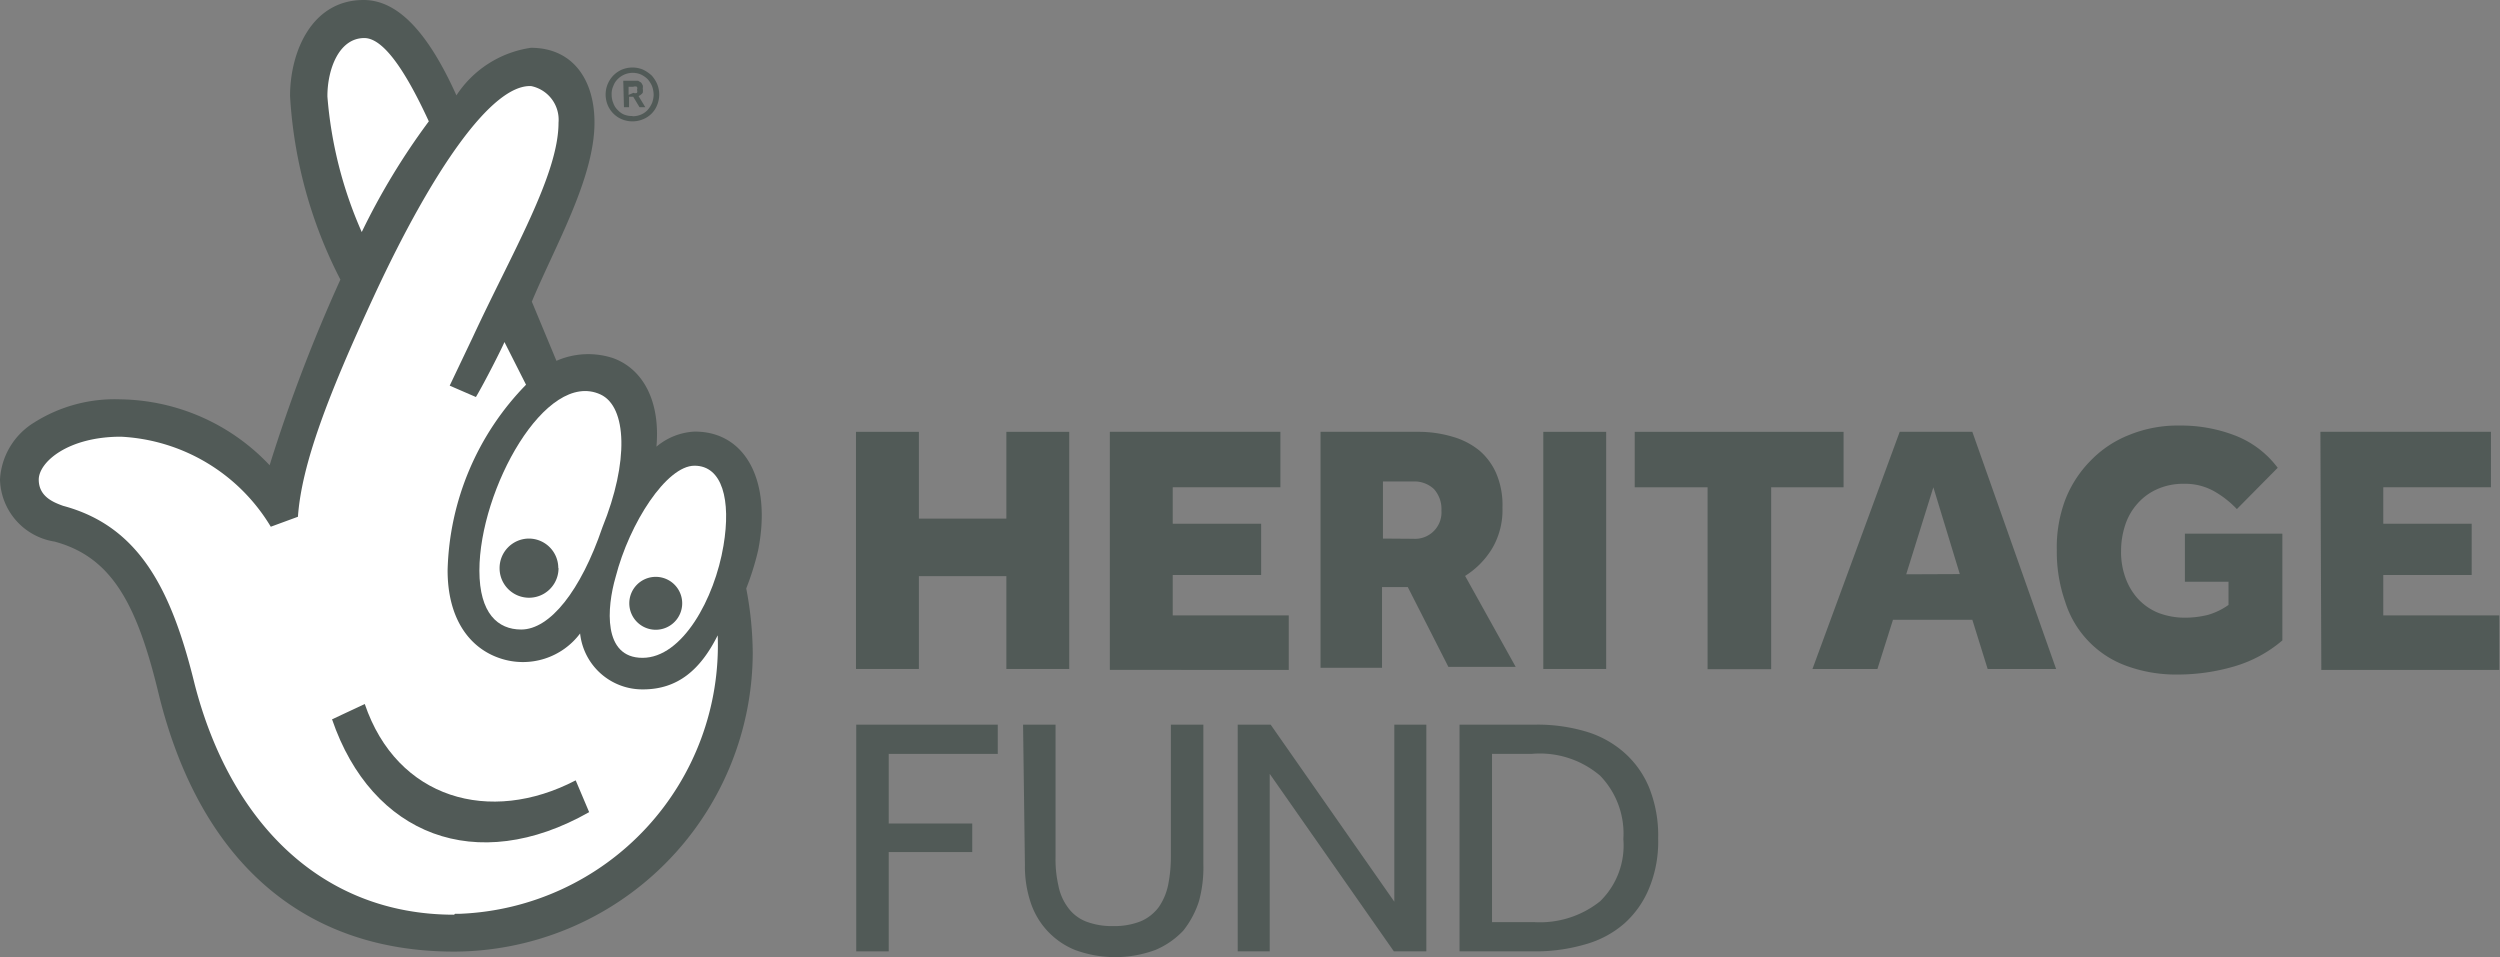
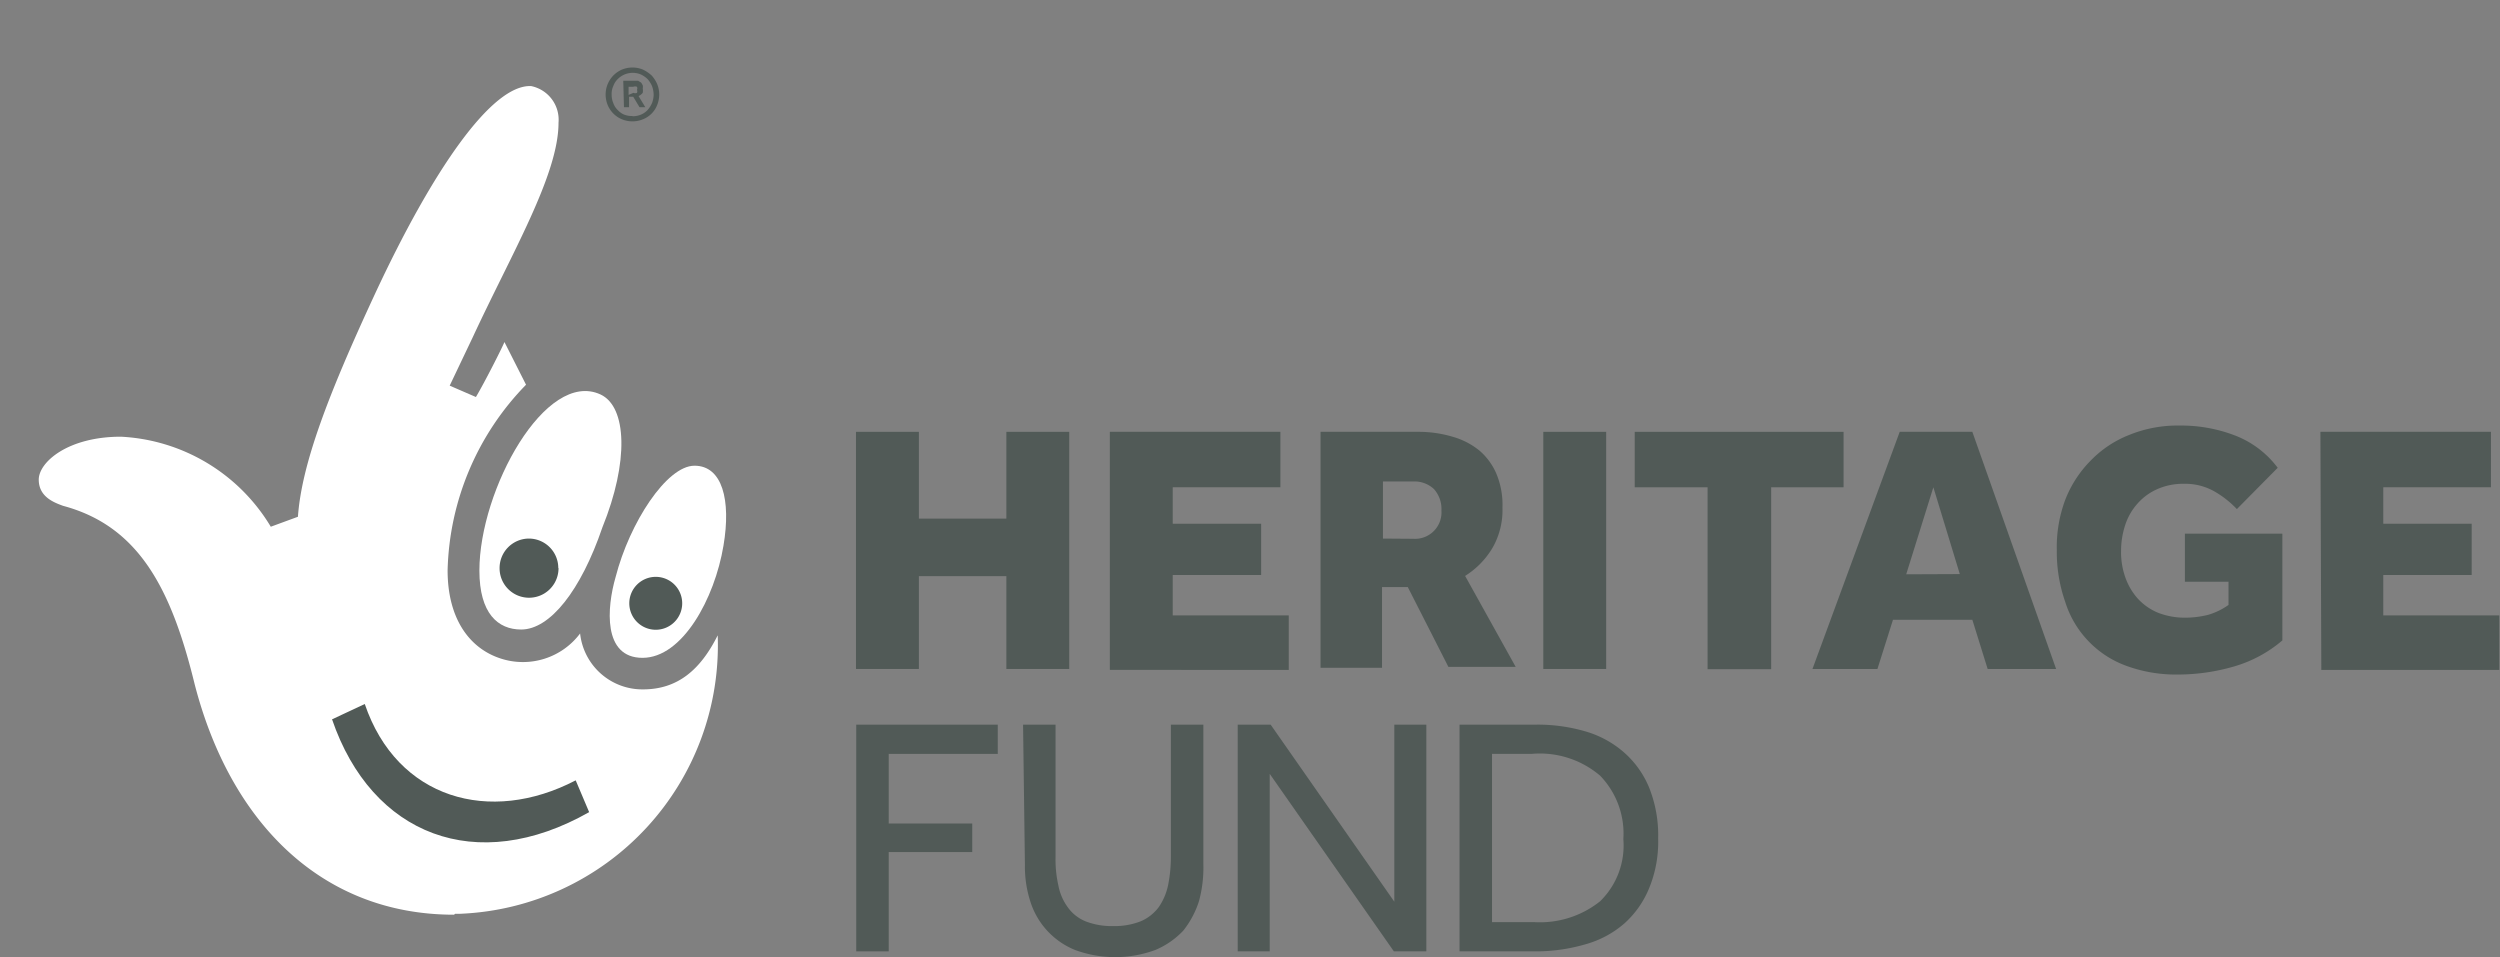
<svg xmlns="http://www.w3.org/2000/svg" viewBox="0 0 107.74 41.25">
  <rect x="0" y="0" width="107.74" height="41.25" fill="#808080" stroke="none" />
  <title>hlfnl</title>
  <g id="Layer_2" data-name="Layer 2">
    <g id="Layer_1-2" data-name="Layer 1">
      <path d="M36.9,31.23H43v1.26H38.3v3h3.6v1.23H38.3V41H36.9Z" style="fill:#515a57" />
      <path d="M44.09,31.23h1.4v5.71a5,5,0,0,0,.12,1.21,2.31,2.31,0,0,0,.4.94,1.75,1.75,0,0,0,.76.61,3.09,3.09,0,0,0,1.21.21,3.05,3.05,0,0,0,1.19-.21,1.9,1.9,0,0,0,.77-.61,2.62,2.62,0,0,0,.4-.94,6.21,6.21,0,0,0,.12-1.21V31.23h1.4v6a5.5,5.5,0,0,1-.19,1.61A4,4,0,0,1,51,40.1a3.51,3.51,0,0,1-1.21.84,5,5,0,0,1-3.46,0,3.33,3.33,0,0,1-1.93-2.1,4.88,4.88,0,0,1-.23-1.56Z" style="fill:#515a57" />
      <path d="M53.34,31.23h1.42l5.33,7.63V31.23h1.38V41h-1.4l-5.35-7.65V41H53.34Z" style="fill:#515a57" />
      <path d="M62.9,31.23h3.26a7.29,7.29,0,0,1,2.13.28,4.35,4.35,0,0,1,1.68.9,4.08,4.08,0,0,1,1.1,1.53,5.53,5.53,0,0,1,.39,2.2,5.24,5.24,0,0,1-.39,2.14A4.13,4.13,0,0,1,70,39.8a4.32,4.32,0,0,1-1.69.9,7.61,7.61,0,0,1-2.13.3H62.9Zm3.22,8.51a4.15,4.15,0,0,0,2.84-.9,3.36,3.36,0,0,0,1-2.68,3.59,3.59,0,0,0-1-2.73A4,4,0,0,0,66,32.49H64.3v7.25Z" style="fill:#515a57" />
-       <path d="M29.93,18.6a2.76,2.76,0,0,0-1.64.65c.17-1.91-.54-3.32-1.85-3.81a3.42,3.42,0,0,0-2.46.11L22.92,13c1-2.4,2.7-5.32,2.7-7.72,0-1.85-.94-3.22-2.74-3.22a4.63,4.63,0,0,0-3.21,2.05C18.41,1.31,17.1,0,15.67,0,13.43,0,12.5,2.24,12.5,4.14a19.72,19.72,0,0,0,2.17,7.91,69,69,0,0,0-3.05,8,9,9,0,0,0-6.44-2.84,6.49,6.49,0,0,0-3.71,1A3.08,3.08,0,0,0,0,20.66a2.78,2.78,0,0,0,2.35,2.68C4.8,24,5.89,26,6.82,29.83c1.69,7,6,11.18,12.76,11.18A12.91,12.91,0,0,0,32.44,28.14a15.15,15.15,0,0,0-.28-2.78,11.83,11.83,0,0,0,.51-1.63c.6-3-.54-5.13-2.72-5.13" style="fill:#515a57" />
      <path d="M25.88,17c1.14.53,1.23,2.9.08,5.73-.93,2.73-2.26,4.4-3.5,4.4-1,0-1.8-.69-1.8-2.54,0-3.49,2.86-8.68,5.22-7.59" style="fill:#fff" />
-       <path d="M14.11,4.14c0-1.14.49-2.5,1.59-2.5.76,0,1.68,1.2,2.78,3.59A29.52,29.52,0,0,0,15.59,10a17.88,17.88,0,0,1-1.48-5.84" style="fill:#fff" />
      <path d="M19.57,39.42c-5.73,0-9.65-4-11.18-9.93C7.39,25.4,6,22.68,2.72,21.8c-.38-.14-1.05-.38-1.05-1.13s1.25-1.85,3.54-1.85a8,8,0,0,1,6.46,3.88l1.17-.43C13,20,14.15,17,16.14,12.71c2.51-5.4,5.06-9.08,6.75-9a1.48,1.48,0,0,1,1.18,1.58c0,2.24-2,5.59-3.69,9.23l-1,2.1,1.13.49c.37-.62,1.13-2.12,1.23-2.37l.93,1.84a11.86,11.86,0,0,0-3.38,8c0,2.07.93,3.36,2.29,3.8A3.08,3.08,0,0,0,25,27.3a2.7,2.7,0,0,0,2.71,2.41c1.5,0,2.48-.85,3.22-2.33a11.58,11.58,0,0,1-11.09,12h-.23" style="fill:#fff" />
      <path d="M31.18,23.51c-.38,2.29-1.77,4.84-3.49,4.84s-1.54-2.17-1.16-3.48c.6-2.34,2.2-4.8,3.4-4.8s1.58,1.48,1.25,3.44" style="fill:#fff" />
      <path d="M25.39,35c-4.86,2.76-9.37,1-11.08-4l1.41-.66c1.39,4.09,5.39,5.22,9.09,3.29Z" style="fill:#515a57" />
      <path d="M24.07,24.49a1.27,1.27,0,1,1-2.54,0,1.27,1.27,0,0,1,1.26-1.28h0a1.27,1.27,0,0,1,1.27,1.26" style="fill:#515a57" />
      <path d="M29.4,26a1.14,1.14,0,1,1-1.14-1.14h0A1.14,1.14,0,0,1,29.4,26" style="fill:#515a57" />
      <path d="M27.26,5.23a1.18,1.18,0,0,1-.46-.09,1.13,1.13,0,0,1-.36-.24,1.15,1.15,0,0,1-.25-.37,1.22,1.22,0,0,1-.09-.46A1.17,1.17,0,0,1,26.8,3a1.18,1.18,0,0,1,.46-.09,1.17,1.17,0,0,1,.45.09,1.51,1.51,0,0,1,.37.25,1.31,1.31,0,0,1,.24.37,1.17,1.17,0,0,1,.09.45,1.22,1.22,0,0,1-.09.46,1.08,1.08,0,0,1-.61.61A1.17,1.17,0,0,1,27.26,5.23Zm0-.22a.92.92,0,0,0,.36-.07.84.84,0,0,0,.29-.2,1.17,1.17,0,0,0,.19-.3,1.1,1.1,0,0,0,.07-.36,1.16,1.16,0,0,0-.07-.37,1.17,1.17,0,0,0-.19-.3,1.15,1.15,0,0,0-.29-.2.91.91,0,0,0-1,.2.8.8,0,0,0-.19.3.79.79,0,0,0-.07.37.89.89,0,0,0,.07.36.73.73,0,0,0,.19.3.8.8,0,0,0,.28.2A.94.94,0,0,0,27.26,5Zm-.4-1.53h.64l.13.08a.75.75,0,0,1,.07.12.24.24,0,0,1,0,.12.67.67,0,0,1,0,.2.49.49,0,0,1-.18.14l.29.48h-.25l-.27-.45h-.18v.45h-.22ZM27.3,4a.17.17,0,0,0,.15,0,.15.15,0,0,0,0-.13.15.15,0,0,0,0-.13.22.22,0,0,0-.16,0h-.2v.35Z" style="fill:#515a57" />
      <path d="M36.89,18.61H39.6v3.74h3.77V18.61h2.71V28.83H43.37v-4H39.6v4H36.89Z" style="fill:#515a57" />
      <path d="M47.83,18.61h7.35V21H50.54v1.57h3.81v2.21H50.54v1.74h5v2.35H47.83Z" style="fill:#515a57" />
      <path d="M56.91,18.61h4.22a5.14,5.14,0,0,1,1.5.22,3.22,3.22,0,0,1,1.13.59,2.73,2.73,0,0,1,.73,1,3.47,3.47,0,0,1,.26,1.46,3.26,3.26,0,0,1-.44,1.75,3.6,3.6,0,0,1-1.17,1.19l2.18,3.92h-2.9l-1.75-3.44H59.56v3.48H56.91Zm4,4.61A1.14,1.14,0,0,0,62.12,22a1.28,1.28,0,0,0-.32-.92,1.22,1.22,0,0,0-.9-.33H59.6v2.46Z" style="fill:#515a57" />
      <path d="M66.51,18.61h2.71V28.83H66.51Z" style="fill:#515a57" />
      <path d="M73.59,21H70.45V18.61h9V21H76.33v7.84H73.59Z" style="fill:#515a57" />
      <path d="M81.87,18.61H85l3.61,10.22H85.66L85,26.71H81.58l-.67,2.12h-2.8Zm2.59,6.13L83.32,21l-1.17,3.75Z" style="fill:#515a57" />
      <path d="M94.16,23h4.2V27.6a5.6,5.6,0,0,1-2.11,1.13,8.66,8.66,0,0,1-2.38.34,6.24,6.24,0,0,1-2.22-.37A4.3,4.3,0,0,1,89,25.93a6.52,6.52,0,0,1-.36-2.23A5.81,5.81,0,0,1,89,21.55a4.93,4.93,0,0,1,1.1-1.7,4.7,4.7,0,0,1,1.67-1.11,5.51,5.51,0,0,1,2.15-.4,6.46,6.46,0,0,1,2.38.42,4.17,4.17,0,0,1,1.86,1.4L96.4,21.94a4.21,4.21,0,0,0-1-.78,2.54,2.54,0,0,0-1.27-.31,2.73,2.73,0,0,0-1.16.23,2.45,2.45,0,0,0-.85.62,2.57,2.57,0,0,0-.53.92,3.55,3.55,0,0,0-.18,1.12,3.24,3.24,0,0,0,.2,1.19,2.7,2.7,0,0,0,.55.9,2.47,2.47,0,0,0,.85.58,3.2,3.2,0,0,0,1.14.21,4.15,4.15,0,0,0,1-.12,2.93,2.93,0,0,0,.89-.43v-1H94.16Z" style="fill:#515a57" />
      <path d="M100,18.61h7.35V21h-4.64v1.57h3.81v2.21h-3.81v1.74h5v2.35h-7.67Z" style="fill:#515a57" />
    </g>
  </g>
</svg>